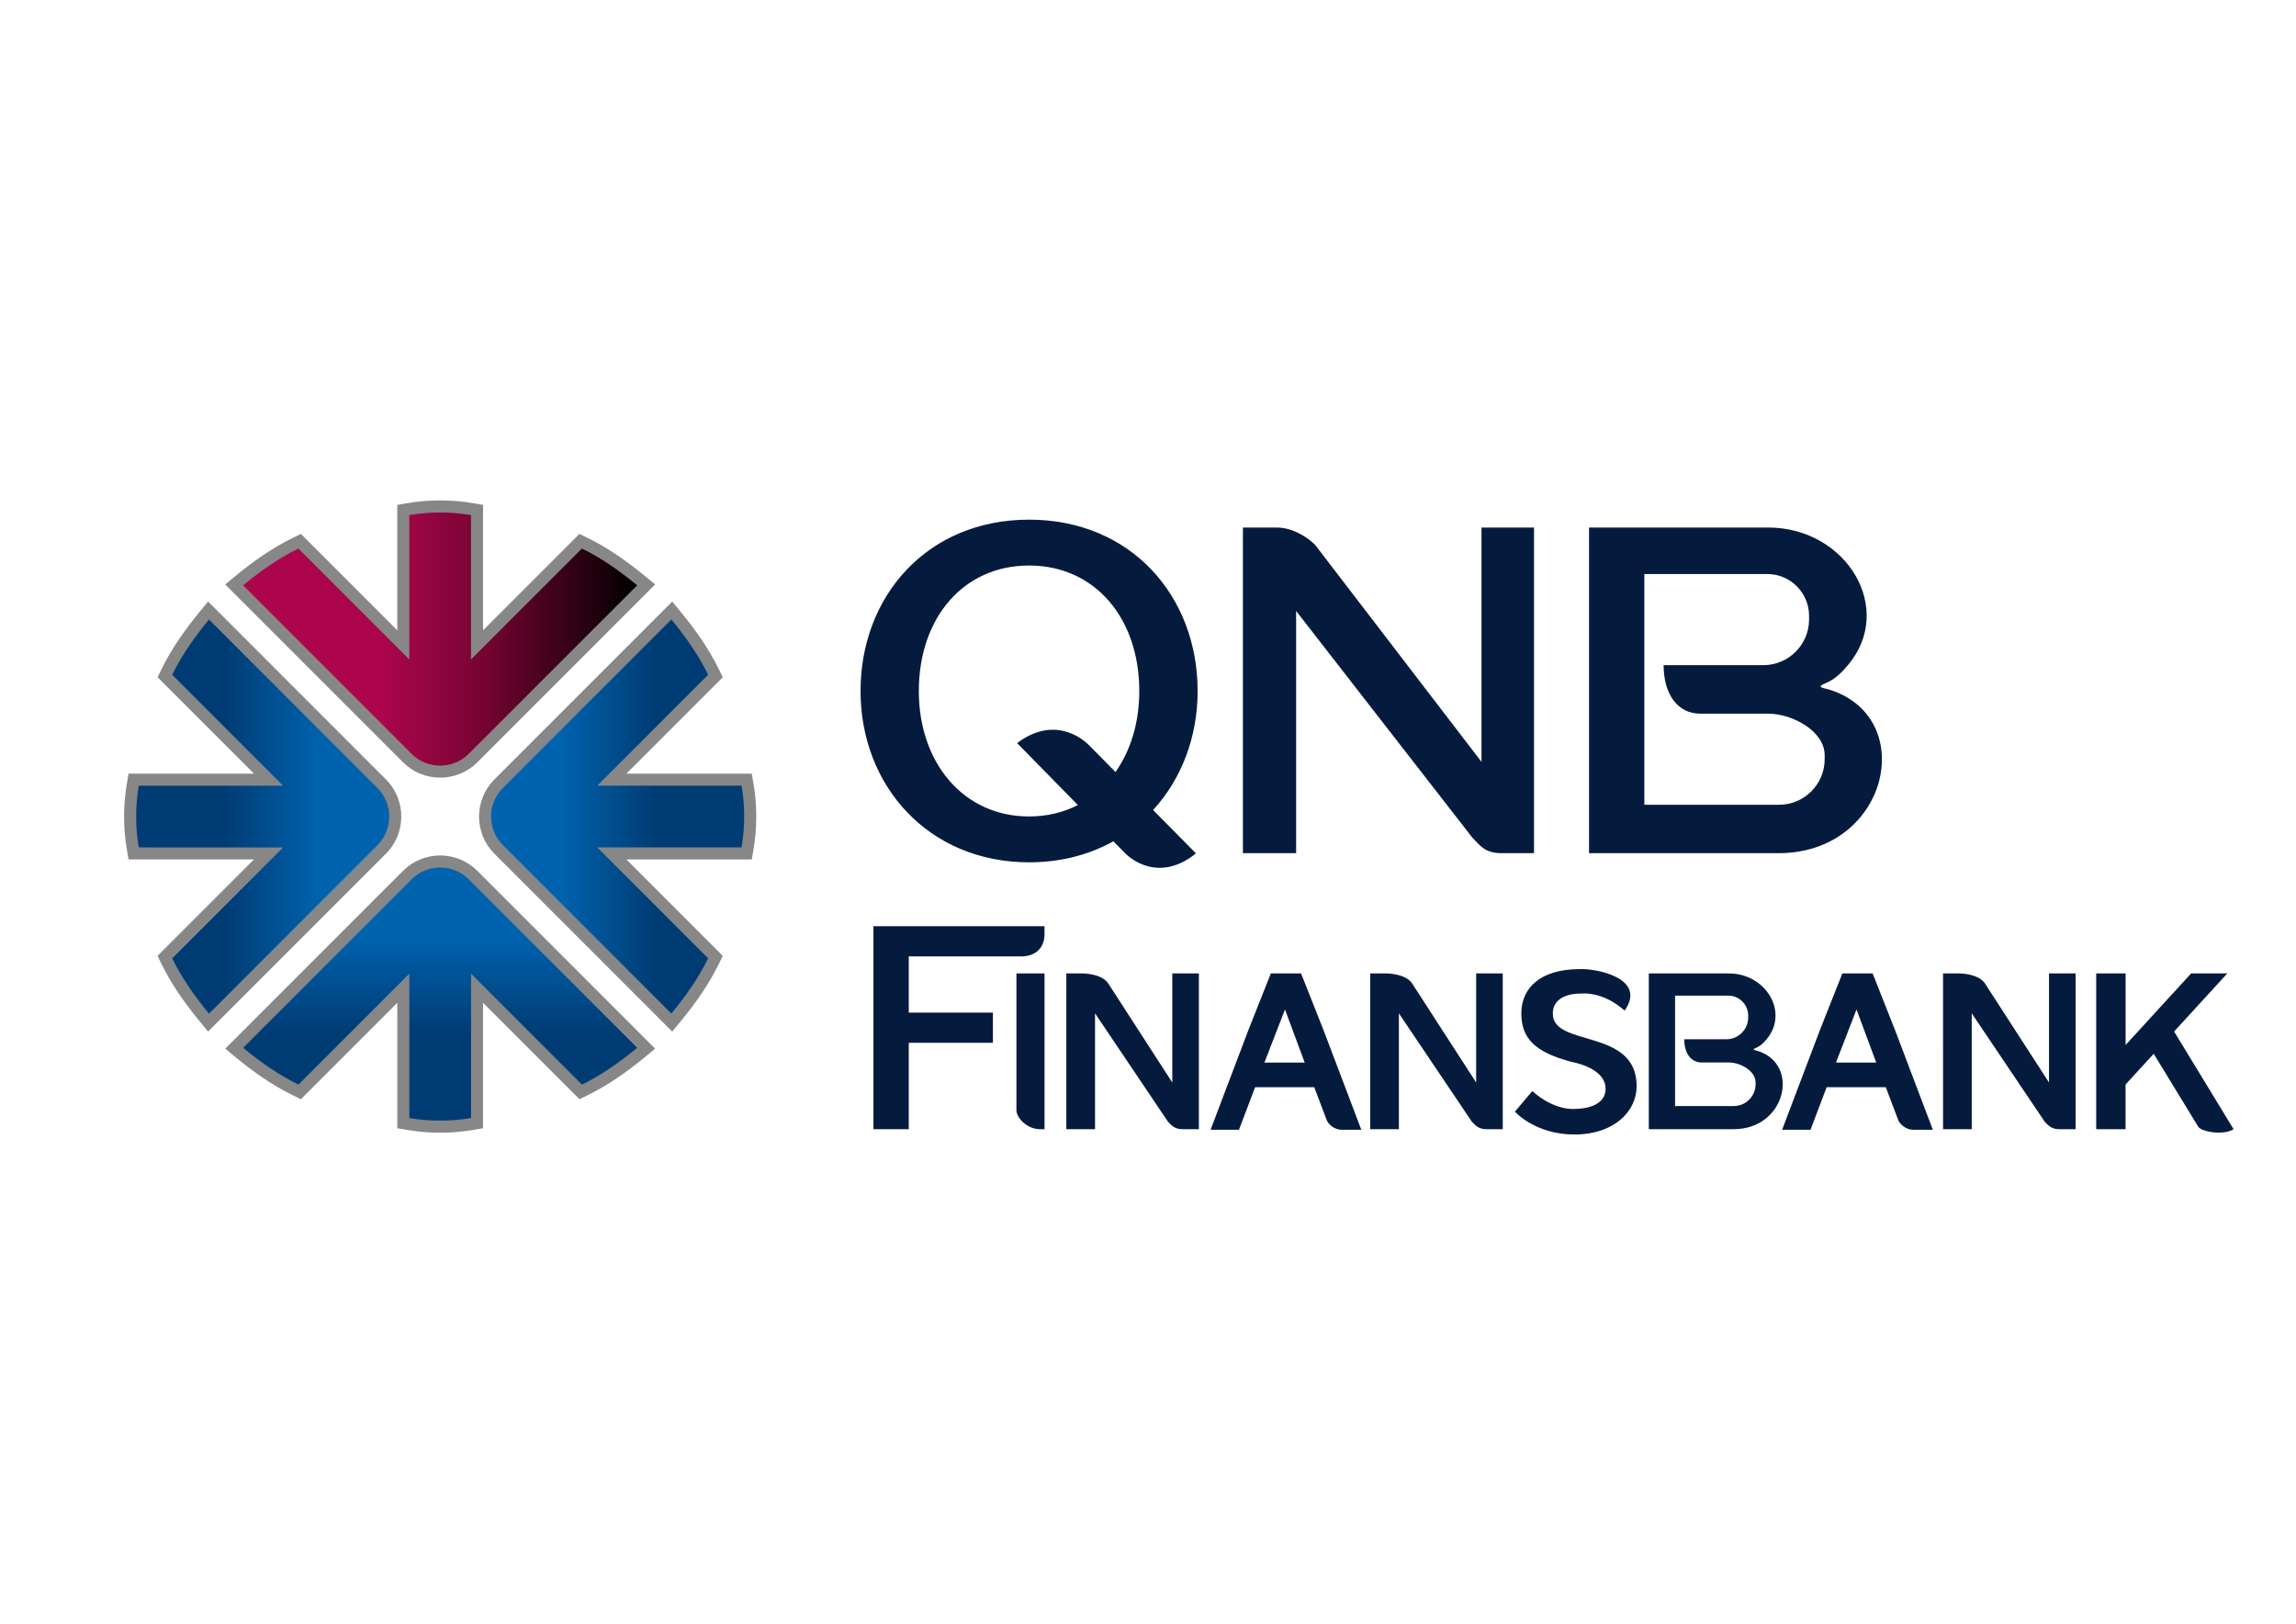
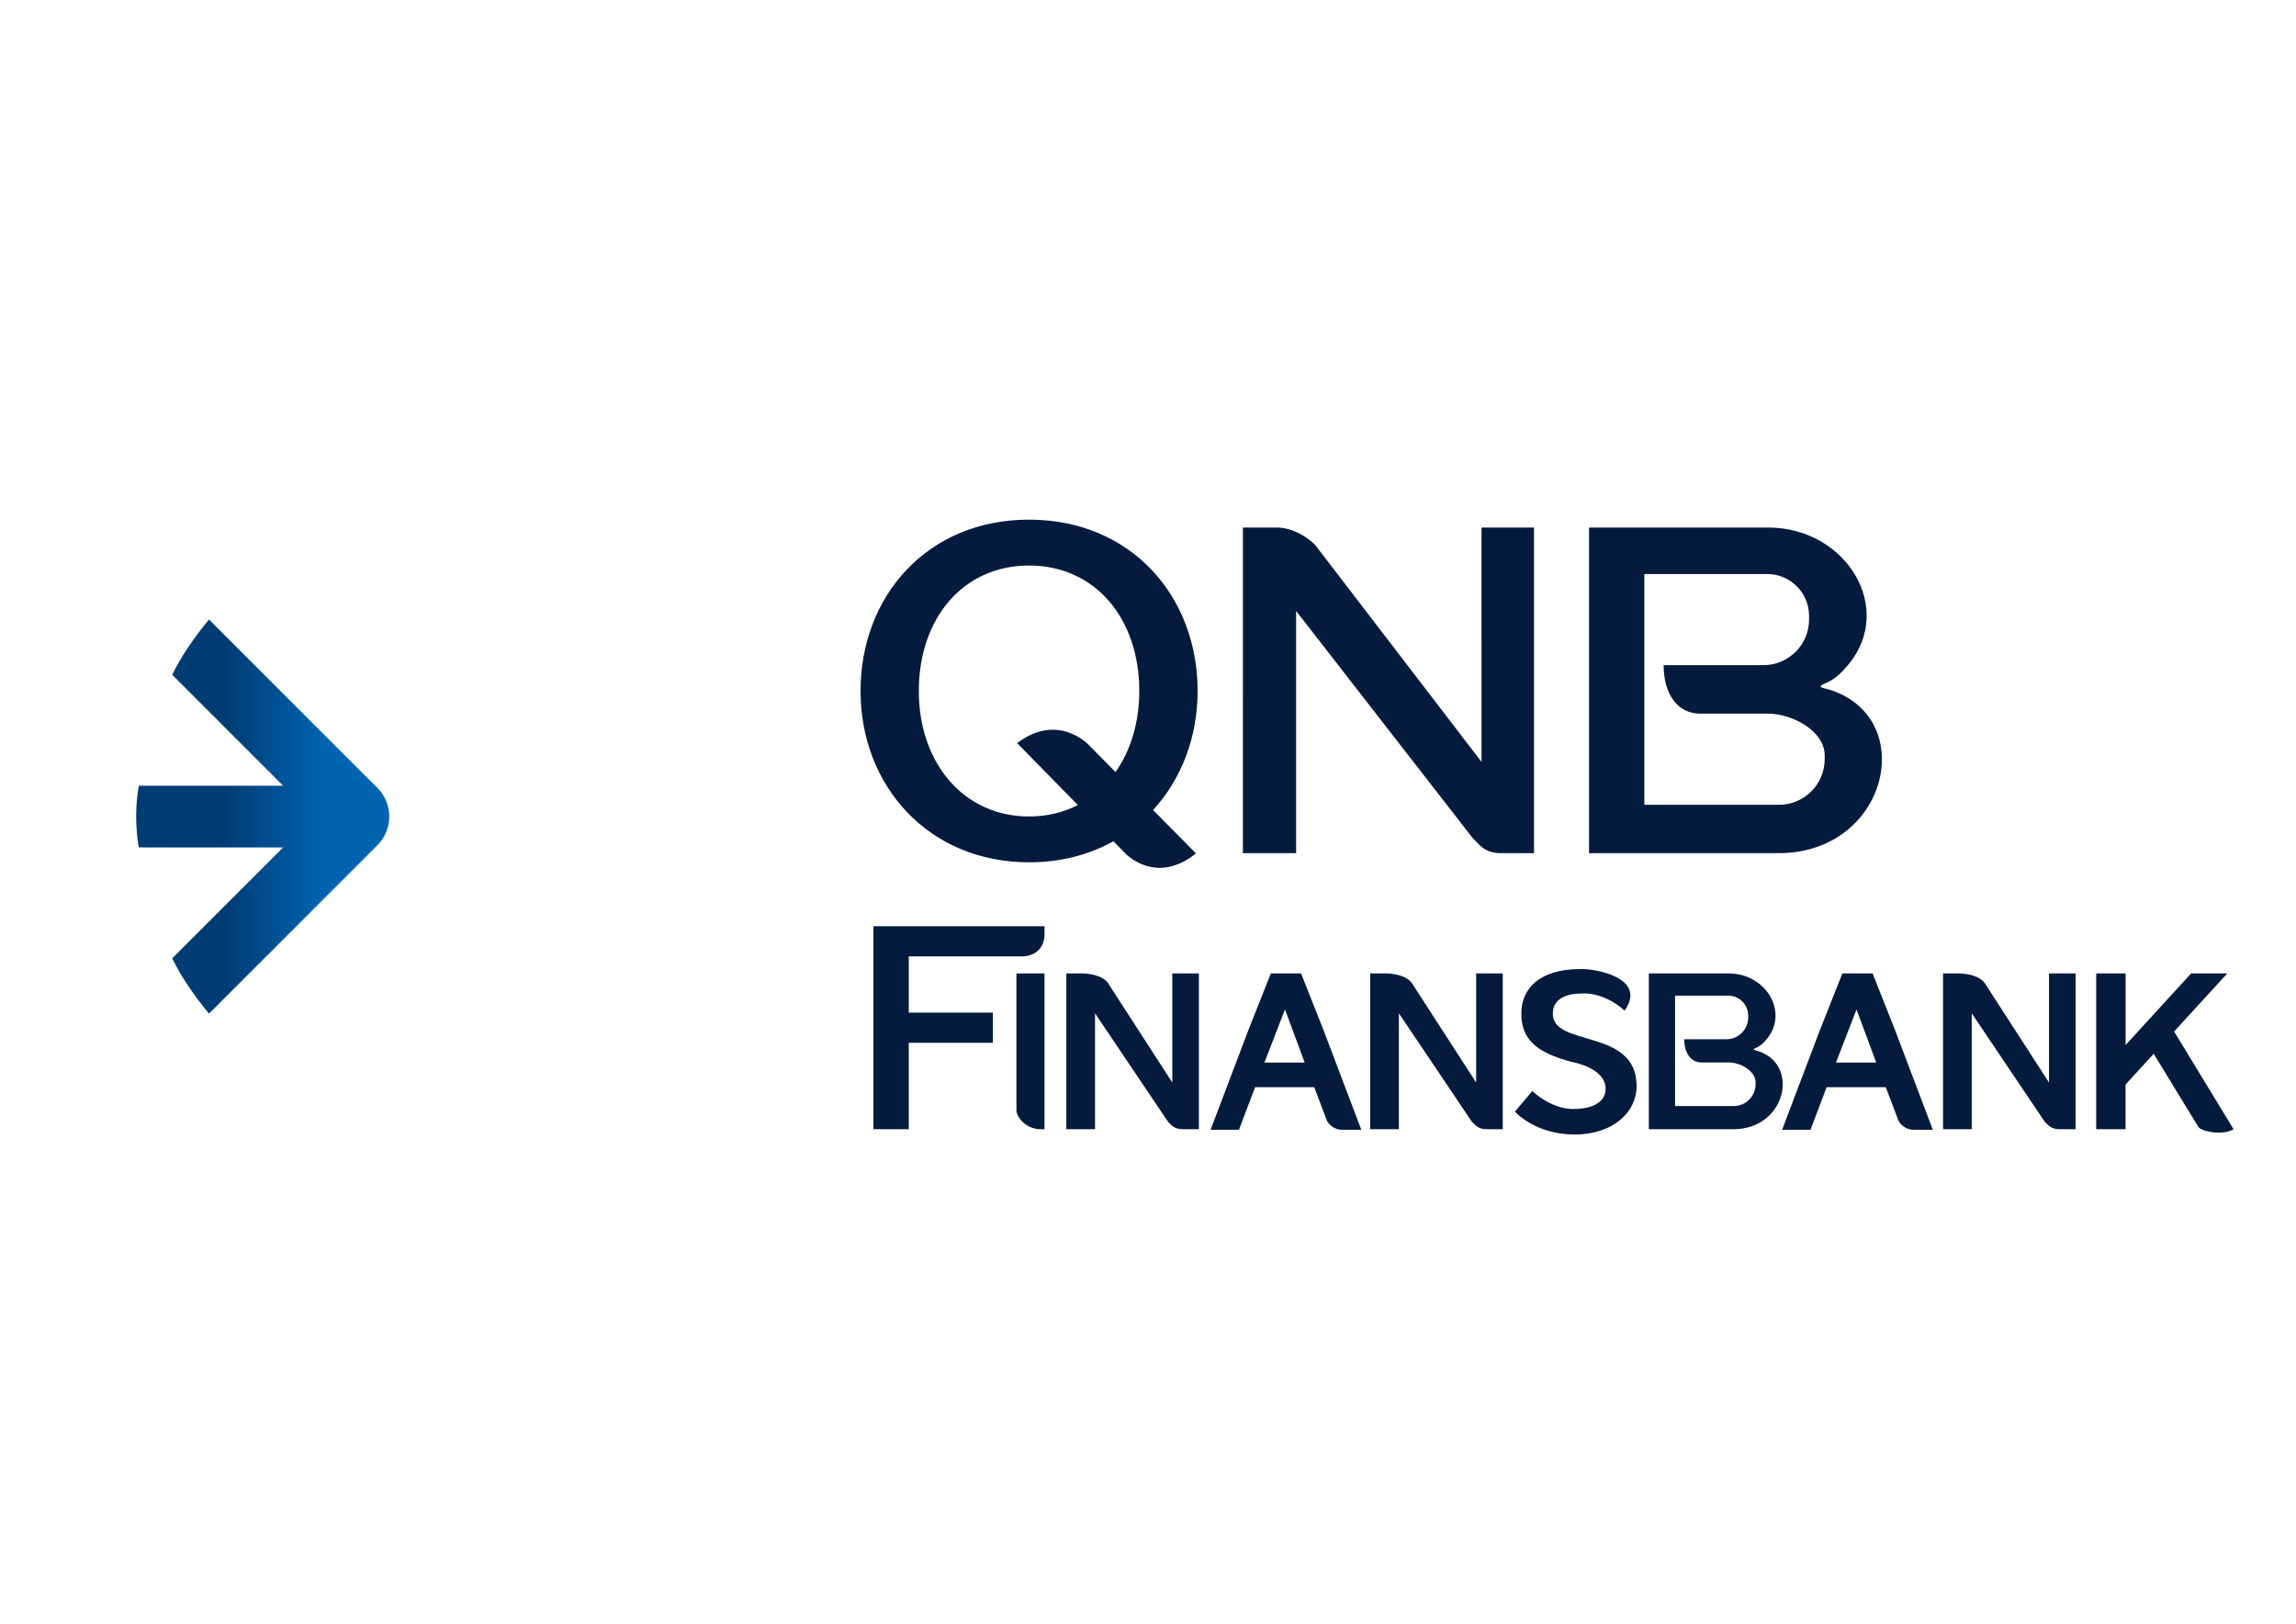
<svg xmlns="http://www.w3.org/2000/svg" xmlns:xlink="http://www.w3.org/1999/xlink" version="1.1" id="Paraf_Logo_Pantone_801C" x="0px" y="0px" viewBox="0 0 841.89 595.28" style="enable-background:new 0 0 841.89 595.28;" xml:space="preserve">
  <style type="text/css">
	.st0{fill-rule:evenodd;clip-rule:evenodd;fill:#878787;}
	.st1{clip-path:url(#SVGID_2_);fill:url(#SVGID_3_);}
	.st2{clip-path:url(#SVGID_5_);fill:url(#SVGID_6_);}
	.st3{clip-path:url(#SVGID_8_);fill:url(#SVGID_9_);}
	.st4{clip-path:url(#SVGID_11_);fill:url(#SVGID_12_);}
	.st5{fill-rule:evenodd;clip-rule:evenodd;fill:#051B3E;}
</style>
-   <path class="st0" d="M145.68,367.64l-35.35,35.35l-2.83-1.38c-7.59-3.69-14.66-8.69-21.16-14.05l-3.76-3.1l65.22-65.22  c3.61-3.61,8.49-5.61,13.6-5.61c5.11,0,9.98,2,13.6,5.61l65.22,65.22l-3.76,3.1c-6.5,5.36-13.56,10.36-21.16,14.05l-2.83,1.38  l-35.35-35.35v45.99l-3.68,0.63c-3.98,0.68-8,1.01-12.04,1.01c-4.04,0-8.06-0.33-12.04-1.01l-3.68-0.63V367.64z M229.67,315.09  l35.35,35.35l-1.38,2.83c-3.69,7.59-8.69,14.66-14.05,21.16l-3.1,3.76l-65.22-65.22c-3.61-3.61-5.61-8.49-5.61-13.6  c0-5.11,2-9.98,5.61-13.6l65.22-65.22l3.1,3.76c5.36,6.5,10.36,13.56,14.05,21.16l1.38,2.83l-35.35,35.35h45.99l0.63,3.68  c0.68,3.98,1.01,8,1.01,12.04c0,4.04-0.33,8.06-1.01,12.04l-0.63,3.68H229.67z M177.12,231.09l35.35-35.35l2.83,1.38  c7.59,3.69,14.66,8.69,21.16,14.05l3.76,3.1L175,279.49c-3.61,3.61-8.49,5.61-13.6,5.61c-5.11,0-9.98-2-13.6-5.61l-65.22-65.22  l3.76-3.1c6.5-5.36,13.56-10.36,21.16-14.05l2.83-1.38l35.35,35.35v-45.99l3.68-0.63c3.98-0.68,8-1.01,12.04-1.01  c4.04,0,8.06,0.33,12.04,1.01l3.68,0.63V231.09z M93.13,283.64l-35.35-35.35l1.38-2.83c3.69-7.59,8.69-14.66,14.05-21.16l3.1-3.76  l65.22,65.22c3.61,3.61,5.61,8.49,5.61,13.6c0,5.11-2,9.98-5.61,13.6L76.3,378.18l-3.1-3.76c-5.36-6.5-10.36-13.56-14.05-21.16  l-1.38-2.83l35.35-35.35H47.14l-0.63-3.68c-0.68-3.98-1.01-8-1.01-12.04c0-4.04,0.33-8.06,1.01-12.04l0.63-3.68H93.13z" />
  <g>
    <defs>
      <path id="SVGID_1_" d="M49.93,299.36c-0.01-3.67,0.29-7.43,0.95-11.3h52.93l-40.67-40.67c3.28-6.76,7.92-13.52,13.49-20.27    l61.78,61.78c2.88,2.88,4.32,6.68,4.32,10.47c0,3.8-1.44,7.59-4.32,10.47l-61.78,61.78c-5.57-6.76-10.2-13.52-13.49-20.27    l40.67-40.67H50.87C50.22,306.8,49.92,303.04,49.93,299.36" />
    </defs>
    <clipPath id="SVGID_2_">
      <use xlink:href="#SVGID_1_" style="overflow:visible;" />
    </clipPath>
    <linearGradient id="SVGID_3_" gradientUnits="userSpaceOnUse" x1="49.921" y1="299.365" x2="142.714" y2="299.365">
      <stop offset="0" style="stop-color:#003C74" />
      <stop offset="0.35" style="stop-color:#003C74" />
      <stop offset="0.73" style="stop-color:#0063AF" />
      <stop offset="1" style="stop-color:#0063AF" />
    </linearGradient>
    <rect x="49.92" y="227.12" class="st1" width="92.79" height="144.49" />
  </g>
  <g>
    <defs>
-       <path id="SVGID_4_" d="M161.4,187.89c3.67-0.01,7.43,0.29,11.3,0.95v52.93l40.67-40.67c6.76,3.28,13.52,7.92,20.27,13.49    l-61.78,61.78c-2.88,2.88-6.68,4.32-10.47,4.32c-3.8,0-7.59-1.44-10.47-4.32l-61.78-61.78c6.76-5.57,13.52-10.2,20.27-13.49    l40.67,40.67v-52.93C153.97,188.18,157.73,187.89,161.4,187.89" />
-     </defs>
+       </defs>
    <clipPath id="SVGID_5_">
      <use xlink:href="#SVGID_4_" style="overflow:visible;" />
    </clipPath>
    <linearGradient id="SVGID_6_" gradientUnits="userSpaceOnUse" x1="89.152" y1="234.283" x2="233.647" y2="234.283">
      <stop offset="0" style="stop-color:#AC054C" />
      <stop offset="0.35" style="stop-color:#AC054C" />
      <stop offset="0.61" style="stop-color:#760432" />
      <stop offset="1" style="stop-color:#000000" />
    </linearGradient>
    <rect x="89.15" y="187.89" class="st2" width="144.49" height="92.79" />
  </g>
  <g>
    <defs>
-       <path id="SVGID_7_" d="M272.87,299.36c0.01,3.67-0.29,7.43-0.95,11.3h-52.93l40.67,40.67c-3.28,6.76-7.92,13.52-13.49,20.27    l-61.78-61.78c-2.88-2.88-4.32-6.67-4.32-10.47c0-3.8,1.44-7.59,4.32-10.47l61.78-61.78c5.57,6.76,10.2,13.52,13.49,20.27    l-40.67,40.67h52.93C272.58,291.93,272.88,295.69,272.87,299.36" />
-     </defs>
+       </defs>
    <clipPath id="SVGID_8_">
      <use xlink:href="#SVGID_7_" style="overflow:visible;" />
    </clipPath>
    <linearGradient id="SVGID_9_" gradientUnits="userSpaceOnUse" x1="180.085" y1="299.365" x2="272.878" y2="299.365">
      <stop offset="0" style="stop-color:#0063AF" />
      <stop offset="0.27" style="stop-color:#0063AF" />
      <stop offset="0.65" style="stop-color:#003C74" />
      <stop offset="1" style="stop-color:#003C74" />
    </linearGradient>
    <rect x="180.09" y="227.12" class="st3" width="92.79" height="144.49" />
  </g>
  <g>
    <defs>
-       <path id="SVGID_10_" d="M161.4,410.84c-3.67,0.01-7.43-0.29-11.3-0.95v-52.93l-40.67,40.67c-6.76-3.28-13.52-7.92-20.27-13.49    l61.78-61.78c2.88-2.88,6.68-4.32,10.47-4.32c3.8,0,7.59,1.44,10.47,4.32l61.78,61.78c-6.76,5.57-13.52,10.2-20.27,13.49    l-40.67-40.67v52.93C168.83,410.55,165.07,410.84,161.4,410.84" />
-     </defs>
+       </defs>
    <clipPath id="SVGID_11_">
      <use xlink:href="#SVGID_10_" style="overflow:visible;" />
    </clipPath>
    <linearGradient id="SVGID_12_" gradientUnits="userSpaceOnUse" x1="161.4" y1="410.843" x2="161.4" y2="318.051">
      <stop offset="0" style="stop-color:#003C74" />
      <stop offset="0.35" style="stop-color:#003C74" />
      <stop offset="0.73" style="stop-color:#0063AF" />
      <stop offset="1" style="stop-color:#0063AF" />
    </linearGradient>
-     <rect x="89.15" y="318.05" class="st4" width="144.49" height="92.79" />
  </g>
  <path class="st5" d="M602.95,210.45h45.1c8.41,0,15.29,6.88,15.29,15.29v1.41c0,9.18-7.51,16.7-16.7,16.7h-36.63  c0,10.71,5.19,17.79,13.42,17.79h24.89c8.96,0,20.75,6.41,20.75,15.29v1.41c0,9.18-7.51,16.7-16.7,16.7h-49.43v-26.57v-6.83v-17.79  V210.45z M455.75,193.4h12.33c6.1,0,11.51,3.72,14.13,6.34l61.02,79.57V193.4h19.26v119.38h-12.08c-6.1,0-7.96-3.13-10.58-5.75  l-64.57-83.04v88.79h-19.51V193.4z M372.96,272.44l22.27,22.7c-5.27,2.7-11.29,4.19-17.9,4.19c-24.02,0-40.42-19.64-40.42-46  c0-26.59,16.18-46,40.42-46c24.24,0,40.42,19.41,40.42,46c0,11.56-3.15,21.82-8.72,29.71l-9.7-9.82  C399.34,273.22,388.1,260.97,372.96,272.44z M377.34,190.51c37.41,0,61.8,28.12,61.8,62.81c0,16.96-5.94,32.34-16.33,43.64  l15.7,15.89c0,0-5.77,5.31-13.26,5.31c-7.49,0-12.41-5.07-12.41-5.07l-4.57-4.66c-8.84,4.91-19.28,7.71-30.93,7.71  c-36.94,0-61.8-28.12-61.8-62.81C315.54,218.64,339.93,190.51,377.34,190.51z M633.9,356.87h-29.32v27.86v29.25h31.1  c19.09,0,24.42-23.56,9.08-28.61c-1.23-0.41-2.75-0.43-0.8-1.24c1.51-0.63,2.63-1.71,3.82-3.13  C656.07,371.11,647.53,356.87,633.9,356.87z M390.99,356.87h5.61c2.78,0,7.63,0.69,9.68,3.54l23.57,36.45v-39.99h9.75v57.11h-6.08  c-2.78,0-4.06-1.5-5.25-2.75l-26.75-39.73v42.48h-10.52V356.87z M502.41,356.87h5.61c2.78,0,7.63,0.69,9.68,3.54l23.57,36.45v-39.99  h9.75v57.11h-6.08c-2.78,0-4.06-1.5-5.25-2.75l-26.75-39.73v42.48h-10.52V356.87z M712.46,356.87h5.61c2.78,0,7.63,0.69,9.68,3.54  l23.57,36.45v-39.99h9.75v57.11h-6.08c-2.78,0-4.06-1.5-5.25-2.75l-26.75-39.73v42.48h-10.52V356.87z M320.27,339.56H383v2.97  c0,4.5-2.84,8.11-8.58,8.11h-41.2v20.59h30.86v11.08h-30.86v31.67h-12.95V339.56z M383,356.86v57.12h-1.63  c-4.85,0-8.67-4.2-8.67-6.99V364.2v-7.33H383z M477.07,356.87l8.27,20.88l13.82,36.44h-7.29c-2.62,0-4.93-2.21-5.35-3.43  l-4.62-12.18h-10.37h-11.31l-5.92,15.61h-10.41l13.82-36.44l8.27-20.88H477.07z M471.17,370.09l-7.53,19.46h14.76L471.17,370.09z   M686.64,356.87l8.27,20.88l13.82,36.44h-7.29c-2.62,0-4.93-2.21-5.35-3.43l-4.62-12.18h-10.37h-11.31l-5.92,15.61h-10.41  l13.82-36.44l8.27-20.88H686.64z M680.74,370.09l-7.53,19.46h14.76L680.74,370.09z M561.85,400.01l-6.36,7.53  c0,0,7.33,8.39,21.85,8.39s22.81-8.5,22.78-17.79c-0.07-21.45-30.88-14-30.74-26.61c0.09-7.8,10.42-7.26,10.42-7.26  s7.69-1.09,15.92,6.24c8.5-12.15-11.17-15.53-16.42-15.22c-14.51,0-21.46,6.94-21.46,16.23s5.11,14.23,18.41,17.79  c0,0,12.48,2.03,12.48,9.83c0,7.8-11.47,7.41-11.47,7.41S570.08,407.34,561.85,400.01z M768.64,356.87h10.77v26.25l24.03-26.25  h13.26l-19.5,21.3l21.8,35.81c-3.69,2.39-11.83,0.96-12.95-0.9l-16.33-26.75L779.4,397.6v16.38h-10.77V356.87z M614.22,365.02h19.54  c3.99,0,7.26,3.29,7.26,7.32v0.67c0,4.39-3.57,7.99-7.93,7.99h-15.52c0,5.13,2.46,8.51,6.37,8.51h9.94c4.25,0,9.85,3.07,9.85,7.32  v0.67c0,4.39-3.57,7.99-7.93,7.99h-21.59v-12.71v-3.27V381V365.02z M648.36,193.4h-65.7v58.25v61.14h69.46  c40.22,0,51.44-49.25,19.12-59.81c-2.6-0.85-5.79-0.9-1.69-2.59c3.18-1.31,5.55-3.58,8.05-6.55  C695.04,223.18,677.07,193.4,648.36,193.4z" />
</svg>